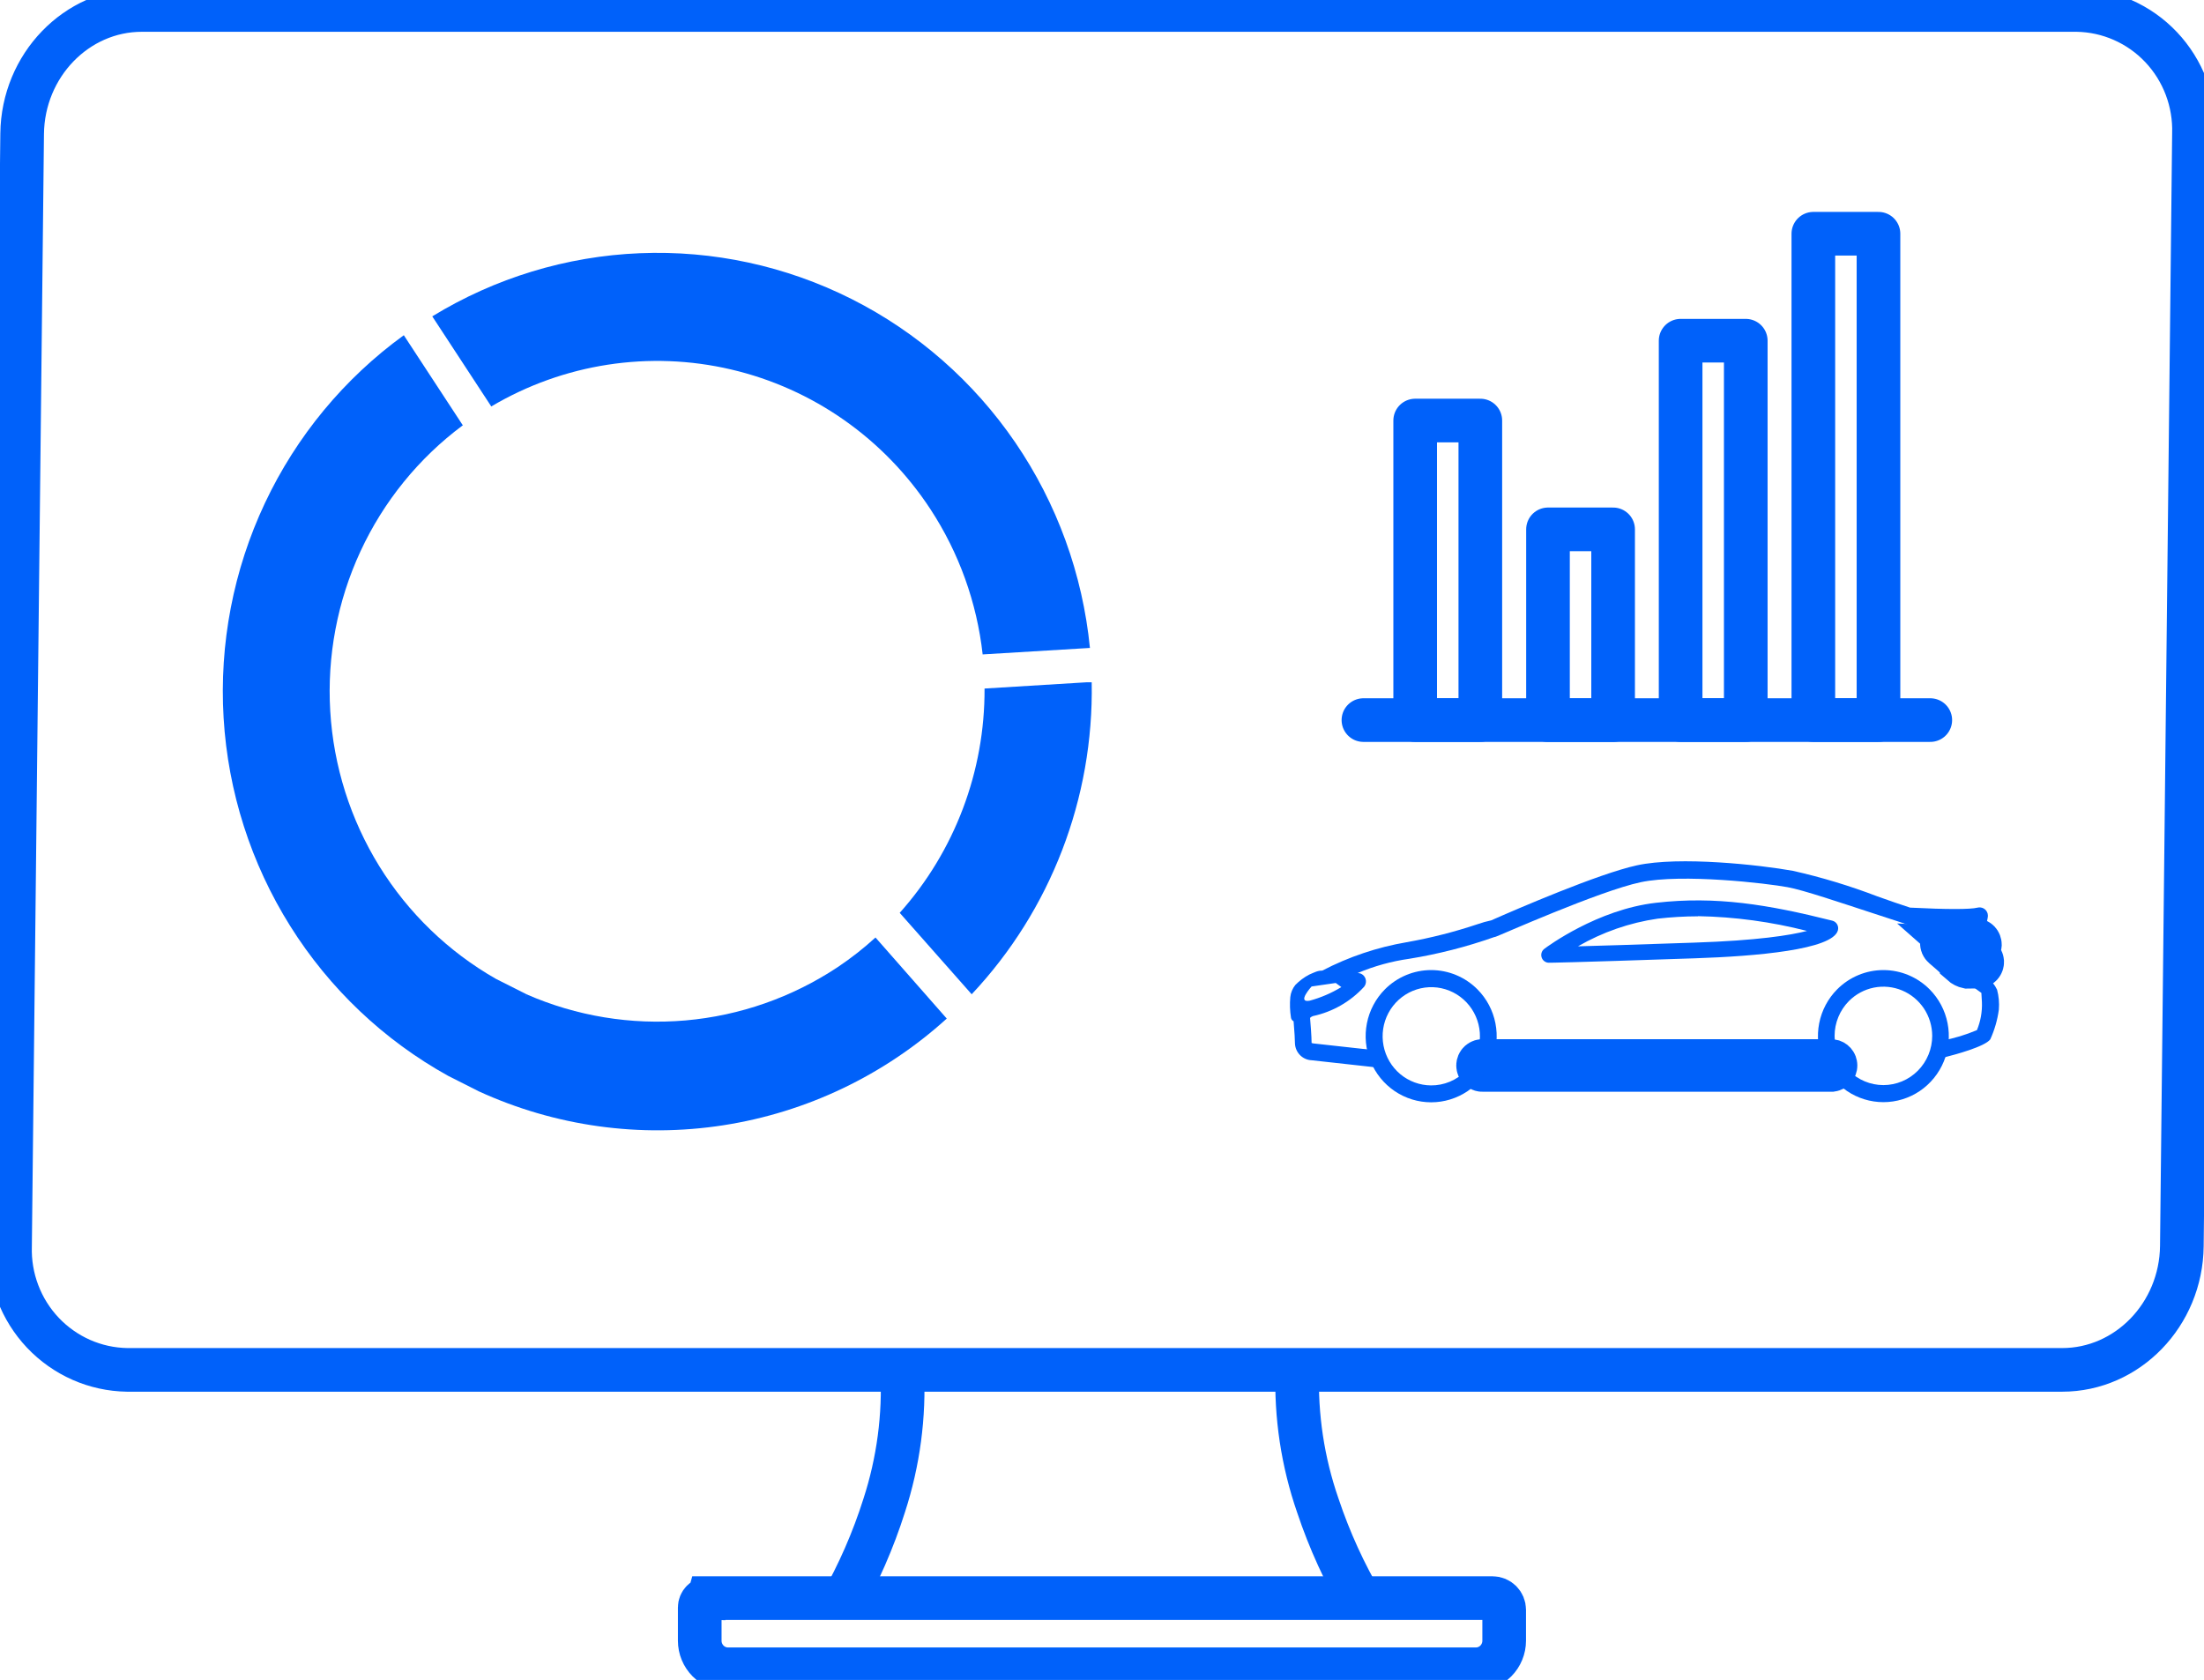
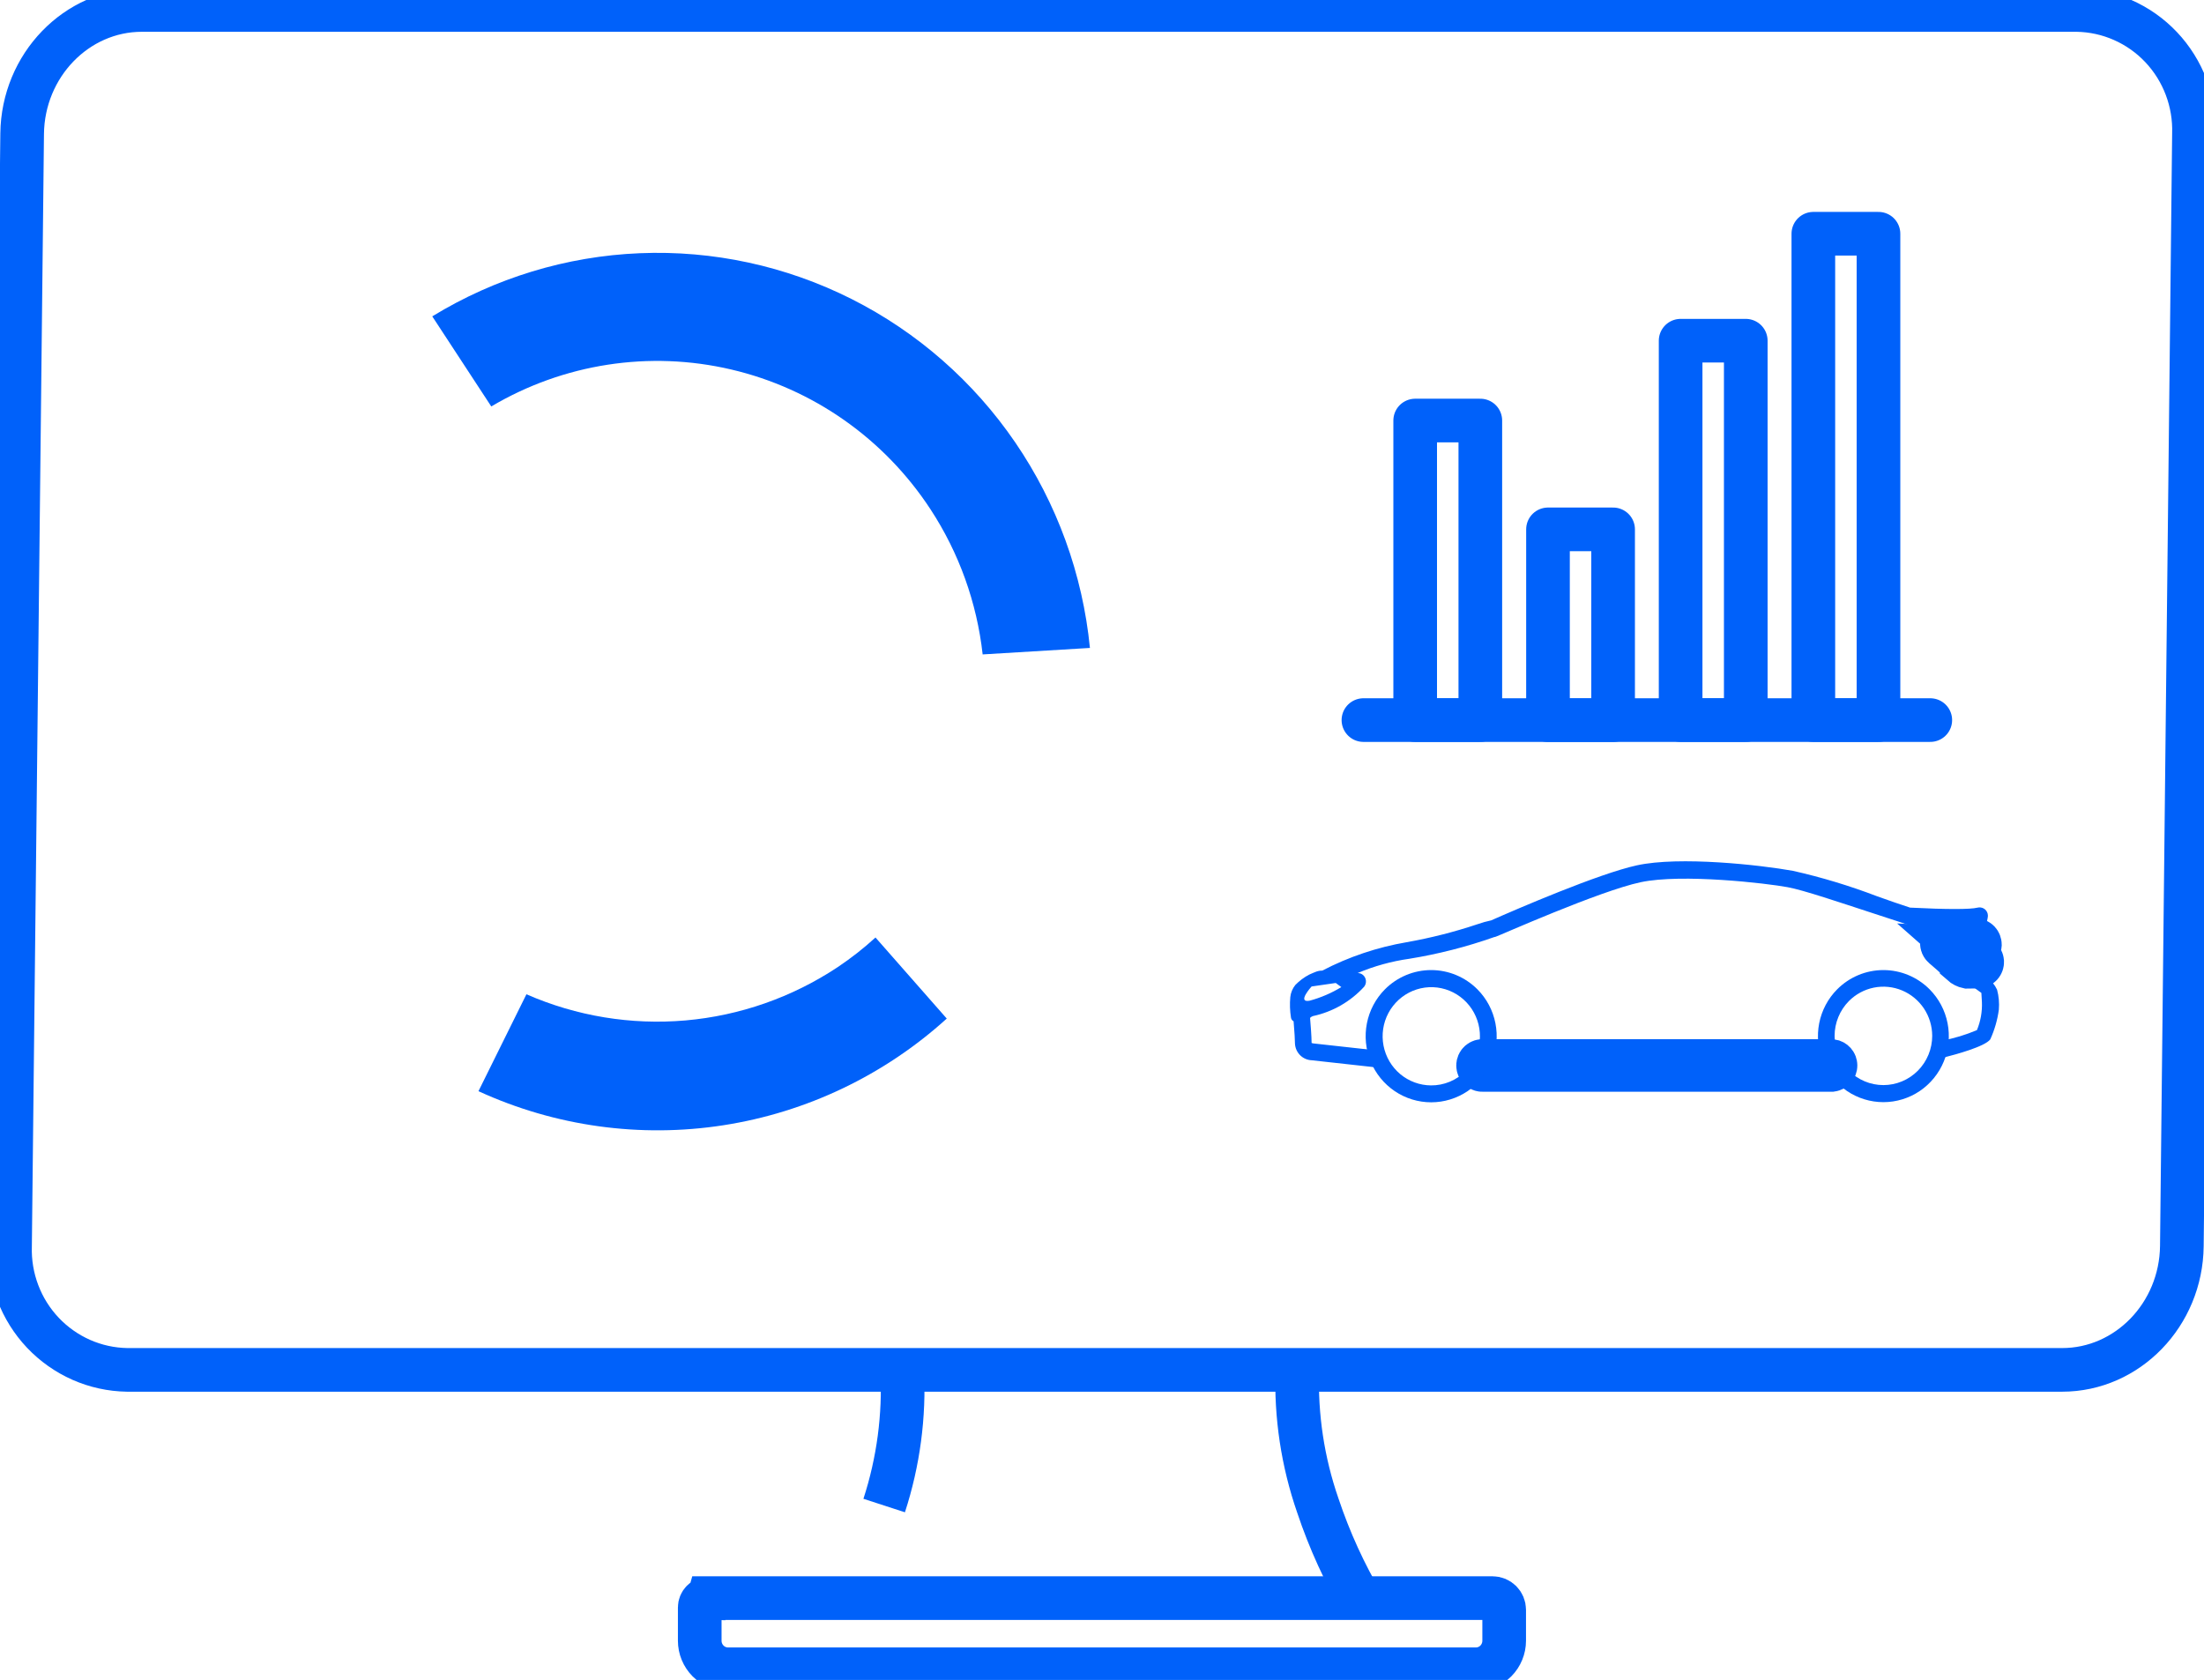
<svg xmlns="http://www.w3.org/2000/svg" width="101" height="77" viewBox="0 0 101 77" fill="none">
  <g clip-path="url(#clip0_4903_24115)">
    <path d="M94.499 62.788H5.822C5.099 62.776 4.386 62.62 3.724 62.328C3.062 62.035 2.464 61.613 1.964 61.085C1.465 60.557 1.075 59.934 0.817 59.253C0.559 58.571 0.437 57.845 0.46 57.115L1.015 6.13C1.05 2.999 3.504 0.457 6.5 0.457H95.177C95.9 0.469 96.613 0.625 97.275 0.918C97.938 1.21 98.536 1.632 99.035 2.16C99.534 2.688 99.924 3.311 100.182 3.992C100.441 4.674 100.562 5.4 100.54 6.13L99.985 57.115C99.95 60.249 97.495 62.788 94.499 62.788Z" stroke="#0061FA" stroke-width="2" stroke-miterlimit="10" />
    <path d="M62.48 33.005H88.457" stroke="#0061FA" stroke-width="2" stroke-miterlimit="10" stroke-linecap="round" />
    <path d="M67.837 19.275H64.852V33.005H67.837V19.275Z" stroke="#0061FA" stroke-width="2" stroke-linecap="round" stroke-linejoin="round" />
    <path d="M73.922 24.263H70.938V33.009H73.922V24.263Z" stroke="#0061FA" stroke-width="2" stroke-linecap="round" stroke-linejoin="round" />
    <path d="M80.001 15.616H77.016V33.005H80.001V15.616Z" stroke="#0061FA" stroke-width="2" stroke-linecap="round" stroke-linejoin="round" />
    <path d="M86.083 10.713H83.098V33.005H86.083V10.713Z" stroke="#0061FA" stroke-width="2" stroke-linecap="round" stroke-linejoin="round" />
    <path d="M42.639 23.341C43.946 25.337 44.766 27.618 45.031 29.995L49.947 29.698C49.613 26.319 48.437 23.08 46.528 20.284C44.619 17.488 42.039 15.226 39.03 13.708C36.02 12.191 32.679 11.467 29.318 11.606C25.957 11.744 22.686 12.74 19.809 14.5L22.513 18.63C25.827 16.665 29.762 16.058 33.506 16.935C37.251 17.811 40.519 20.104 42.639 23.341Z" fill="#0061FA" />
-     <path d="M21.216 19.505L18.505 15.365C15.773 17.346 13.583 19.994 12.139 23.061C10.695 26.128 10.044 29.515 10.247 32.905C10.45 36.294 11.501 39.577 13.3 42.446C15.1 45.316 17.59 47.678 20.539 49.313L21.944 50.022L23.288 48.121L24.128 45.573L22.723 44.864C20.545 43.62 18.71 41.847 17.384 39.705C16.059 37.562 15.285 35.119 15.134 32.598C14.983 30.077 15.459 27.558 16.519 25.27C17.579 22.982 19.189 20.997 21.203 19.498L21.216 19.505Z" fill="#0061FA" />
    <path d="M40.12 42.97C39.579 43.465 39.001 43.917 38.393 44.325C36.304 45.712 33.906 46.553 31.415 46.771C28.924 46.988 26.418 46.577 24.124 45.572L21.926 50.014C25.436 51.625 29.336 52.167 33.147 51.576C36.959 50.985 40.517 49.286 43.386 46.686L40.12 42.97Z" fill="#0061FA" />
-     <path d="M44.528 45.572C48.151 41.72 50.126 36.583 50.028 31.271H49.817L45.118 31.559C45.135 35.355 43.749 39.021 41.23 41.84L44.528 45.572Z" fill="#0061FA" />
    <path d="M88.429 45.349C87.866 44.782 87.103 44.463 86.308 44.463C85.512 44.463 84.749 44.782 84.187 45.349C83.767 45.772 83.482 46.312 83.366 46.899C83.251 47.486 83.31 48.095 83.537 48.648C83.764 49.201 84.148 49.674 84.642 50.007C85.135 50.339 85.715 50.517 86.308 50.517C86.901 50.517 87.481 50.339 87.974 50.007C88.467 49.674 88.851 49.201 89.078 48.648C89.305 48.095 89.365 47.486 89.249 46.899C89.134 46.312 88.848 45.772 88.429 45.349ZM88.545 47.476C88.545 47.773 88.487 48.067 88.374 48.341C88.261 48.616 88.096 48.865 87.888 49.075C87.469 49.497 86.9 49.735 86.308 49.735C85.715 49.735 85.147 49.497 84.727 49.075C84.52 48.865 84.355 48.617 84.243 48.343C84.13 48.069 84.072 47.776 84.072 47.48C84.072 47.183 84.13 46.89 84.243 46.616C84.355 46.342 84.52 46.094 84.727 45.884C85.04 45.569 85.439 45.354 85.872 45.267C86.306 45.181 86.755 45.225 87.163 45.396C87.572 45.567 87.921 45.856 88.167 46.226C88.413 46.597 88.544 47.033 88.545 47.48V47.476Z" fill="#0061FA" />
    <path d="M91.518 45.364C91.414 45.14 91.255 44.946 91.058 44.8V44.644C91.058 44.477 91.037 44.289 91.03 44.236V44.133C91.034 43.819 90.993 43.506 90.907 43.205C90.946 42.824 91.006 42.447 91.086 42.074C91.102 42.01 91.102 41.943 91.086 41.879C91.061 41.781 91 41.697 90.914 41.645C90.825 41.592 90.719 41.577 90.619 41.602C90.289 41.687 89.176 41.684 87.567 41.602H87.536C87.093 41.46 86.577 41.279 86.029 41.084C84.771 40.602 83.48 40.211 82.166 39.915C80.674 39.645 76.962 39.234 75.009 39.663C73.253 40.046 69.492 41.673 68.337 42.184C68.124 42.229 67.914 42.288 67.708 42.361C66.645 42.716 65.559 42.992 64.456 43.187C63.11 43.418 61.807 43.856 60.593 44.488C60.493 44.487 60.395 44.505 60.302 44.541C60.302 44.541 60.084 44.626 59.993 44.672C59.759 44.795 59.546 44.955 59.361 45.144C59.232 45.303 59.151 45.496 59.129 45.7C59.1 46.015 59.111 46.331 59.16 46.643C59.165 46.679 59.179 46.712 59.2 46.742C59.22 46.771 59.248 46.794 59.28 46.81C59.322 47.306 59.343 47.675 59.343 47.838C59.354 48.038 59.439 48.227 59.582 48.368C59.724 48.508 59.913 48.59 60.112 48.597L63.059 48.923H63.111C63.203 48.922 63.292 48.888 63.362 48.827C63.431 48.766 63.477 48.682 63.49 48.59C63.498 48.539 63.495 48.488 63.483 48.438C63.47 48.389 63.447 48.343 63.417 48.302C63.355 48.221 63.264 48.168 63.164 48.154L60.203 47.827C60.169 47.825 60.136 47.817 60.105 47.803C60.105 47.512 60.056 46.913 60.035 46.654C60.071 46.617 60.116 46.589 60.165 46.572C61.067 46.38 61.888 45.909 62.514 45.225C62.576 45.145 62.605 45.043 62.594 44.942C62.583 44.84 62.533 44.747 62.454 44.683C62.393 44.632 62.316 44.603 62.237 44.601H62.212C62.971 44.28 63.768 44.06 64.583 43.945C65.904 43.731 67.204 43.399 68.467 42.953C68.508 42.947 68.548 42.935 68.586 42.917C68.632 42.917 73.281 40.84 75.185 40.436C77.088 40.032 80.986 40.489 81.913 40.663C82.651 40.797 84.337 41.372 85.826 41.857C86.394 42.049 86.935 42.212 87.378 42.368C87.41 42.378 87.443 42.384 87.476 42.386C87.494 42.386 89.232 42.506 90.261 42.453C90.181 42.815 90.173 43.19 90.236 43.555C90.273 43.755 90.291 43.958 90.293 44.162V44.155C90.287 44.198 90.287 44.242 90.293 44.286C90.293 44.332 90.314 44.576 90.324 44.764C90.324 44.885 90.324 44.959 90.342 45.005C90.343 45.066 90.359 45.125 90.39 45.177C90.42 45.229 90.463 45.272 90.514 45.303L90.665 45.413L90.798 45.509L90.823 45.931C90.841 46.37 90.763 46.808 90.595 47.214C90.082 47.432 89.547 47.594 89 47.696C88.947 47.702 88.896 47.718 88.85 47.745C88.804 47.772 88.764 47.808 88.732 47.851C88.701 47.894 88.678 47.944 88.666 47.996C88.655 48.048 88.654 48.103 88.664 48.155C88.675 48.208 88.696 48.258 88.726 48.302C88.757 48.346 88.796 48.383 88.841 48.411C88.887 48.439 88.938 48.457 88.99 48.464C89.043 48.471 89.097 48.466 89.148 48.451C89.569 48.345 90.956 47.976 91.206 47.639C91.402 47.208 91.535 46.749 91.599 46.278C91.624 45.971 91.597 45.661 91.518 45.364ZM60.014 45.867C59.41 45.977 60.105 45.215 60.105 45.215L61.211 45.055L61.468 45.243C61.014 45.519 60.525 45.729 60.014 45.867Z" fill="#0061FA" />
    <path d="M90.534 43.091C90.587 43.093 90.638 43.116 90.675 43.155C90.711 43.194 90.731 43.246 90.731 43.3C90.727 43.354 90.703 43.405 90.663 43.441C90.623 43.478 90.57 43.497 90.516 43.495L89.747 43.459C89.9 43.593 90.045 43.736 90.183 43.885L90.207 43.91C90.263 43.91 90.622 43.888 90.625 43.888C90.678 43.887 90.73 43.907 90.769 43.943C90.808 43.98 90.832 44.03 90.836 44.083C90.838 44.137 90.819 44.189 90.784 44.228C90.748 44.268 90.699 44.292 90.646 44.296C90.646 44.296 90.27 44.321 90.183 44.317C90.076 44.295 89.977 44.245 89.895 44.172V44.154C89.74 43.963 89.059 43.389 89.059 43.389C89.035 43.368 89.016 43.343 89.004 43.314C88.992 43.285 88.987 43.253 88.989 43.222C88.99 43.196 88.996 43.17 89.007 43.146C89.018 43.122 89.033 43.1 89.052 43.082C89.072 43.065 89.094 43.051 89.119 43.042C89.144 43.033 89.17 43.029 89.196 43.031L90.534 43.091Z" fill="#0061FA" stroke="#0061FA" stroke-width="2" stroke-miterlimit="10" />
    <path d="M67.965 49.04C67.936 49.044 67.907 49.041 67.879 49.033C67.851 49.024 67.826 49.01 67.804 48.991C67.782 48.971 67.764 48.948 67.752 48.921C67.741 48.894 67.734 48.865 67.734 48.836C67.734 48.807 67.741 48.778 67.752 48.751C67.764 48.724 67.782 48.701 67.804 48.681C67.826 48.662 67.851 48.648 67.879 48.639C67.907 48.631 67.936 48.628 67.965 48.632H83.936C83.986 48.639 84.03 48.663 84.063 48.7C84.096 48.738 84.114 48.786 84.114 48.836C84.114 48.886 84.096 48.934 84.063 48.972C84.03 49.009 83.986 49.033 83.936 49.04H67.965Z" fill="#0061FA" stroke="#0061FA" stroke-width="2" stroke-miterlimit="10" />
    <path d="M67.707 45.349C67.144 44.782 66.381 44.463 65.585 44.463C64.789 44.463 64.025 44.782 63.462 45.349C63.042 45.773 62.756 46.313 62.64 46.901C62.524 47.489 62.583 48.099 62.81 48.653C63.038 49.206 63.423 49.68 63.916 50.013C64.41 50.346 64.991 50.524 65.585 50.524C66.178 50.524 66.759 50.346 67.253 50.013C67.747 49.68 68.132 49.206 68.359 48.653C68.586 48.099 68.645 47.489 68.529 46.901C68.414 46.313 68.127 45.773 67.707 45.349ZM65.583 49.749C65.067 49.747 64.568 49.565 64.17 49.234C63.773 48.903 63.501 48.442 63.402 47.932C63.302 47.421 63.381 46.891 63.625 46.432C63.869 45.974 64.263 45.615 64.74 45.416C65.216 45.218 65.746 45.192 66.24 45.344C66.733 45.496 67.159 45.815 67.445 46.248C67.731 46.681 67.86 47.201 67.809 47.719C67.758 48.237 67.531 48.721 67.167 49.089C66.958 49.301 66.709 49.468 66.436 49.581C66.162 49.695 65.868 49.752 65.572 49.749H65.583Z" fill="#0061FA" />
-     <path d="M71.005 44.126C70.927 44.132 70.85 44.111 70.785 44.067C70.72 44.024 70.671 43.959 70.647 43.884C70.622 43.809 70.623 43.728 70.649 43.654C70.675 43.58 70.725 43.517 70.791 43.474C70.889 43.4 73.2 41.684 75.887 41.379C78.643 41.063 81.024 41.46 83.964 42.198C84.011 42.209 84.055 42.23 84.094 42.259C84.132 42.288 84.165 42.325 84.189 42.368C84.213 42.41 84.228 42.458 84.234 42.506C84.239 42.555 84.235 42.605 84.22 42.652C83.964 43.527 80.512 43.829 77.66 43.924C71.739 44.126 71.033 44.126 71.005 44.126ZM77.815 41.999C77.197 42 76.581 42.036 75.967 42.106C74.68 42.292 73.44 42.723 72.311 43.375C73.263 43.35 74.889 43.3 77.646 43.205C80.536 43.109 82.039 42.868 82.808 42.669C81.175 42.25 79.499 42.023 77.815 41.992V41.999Z" fill="#0061FA" />
    <path d="M59.451 62.788C59.38 64.9 59.698 67.007 60.389 69.002C60.922 70.597 61.622 72.131 62.478 73.575" stroke="#0061FA" stroke-width="2" stroke-miterlimit="10" />
-     <path d="M41.343 62.791C41.45 64.896 41.17 67.003 40.518 69.006C40.014 70.597 39.344 72.13 38.52 73.579" stroke="#0061FA" stroke-width="2" stroke-miterlimit="10" />
+     <path d="M41.343 62.791C41.45 64.896 41.17 67.003 40.518 69.006" stroke="#0061FA" stroke-width="2" stroke-miterlimit="10" />
    <path d="M32.481 73.249H68.4C68.54 73.249 68.675 73.306 68.775 73.406C68.874 73.506 68.93 73.642 68.93 73.784V75.203C68.93 75.549 68.793 75.882 68.55 76.128C68.307 76.373 67.978 76.511 67.634 76.511H33.362C33.019 76.511 32.689 76.373 32.446 76.128C32.203 75.882 32.066 75.549 32.066 75.203V73.678C32.066 73.568 32.11 73.463 32.187 73.385C32.264 73.307 32.368 73.263 32.477 73.263L32.481 73.249Z" stroke="#0061FA" stroke-width="2" stroke-miterlimit="10" />
  </g>
  <defs>
    <clipPath id="clip0_4903_24115">
      <rect width="101" height="77" fill="white" />
    </clipPath>
  </defs>
</svg>